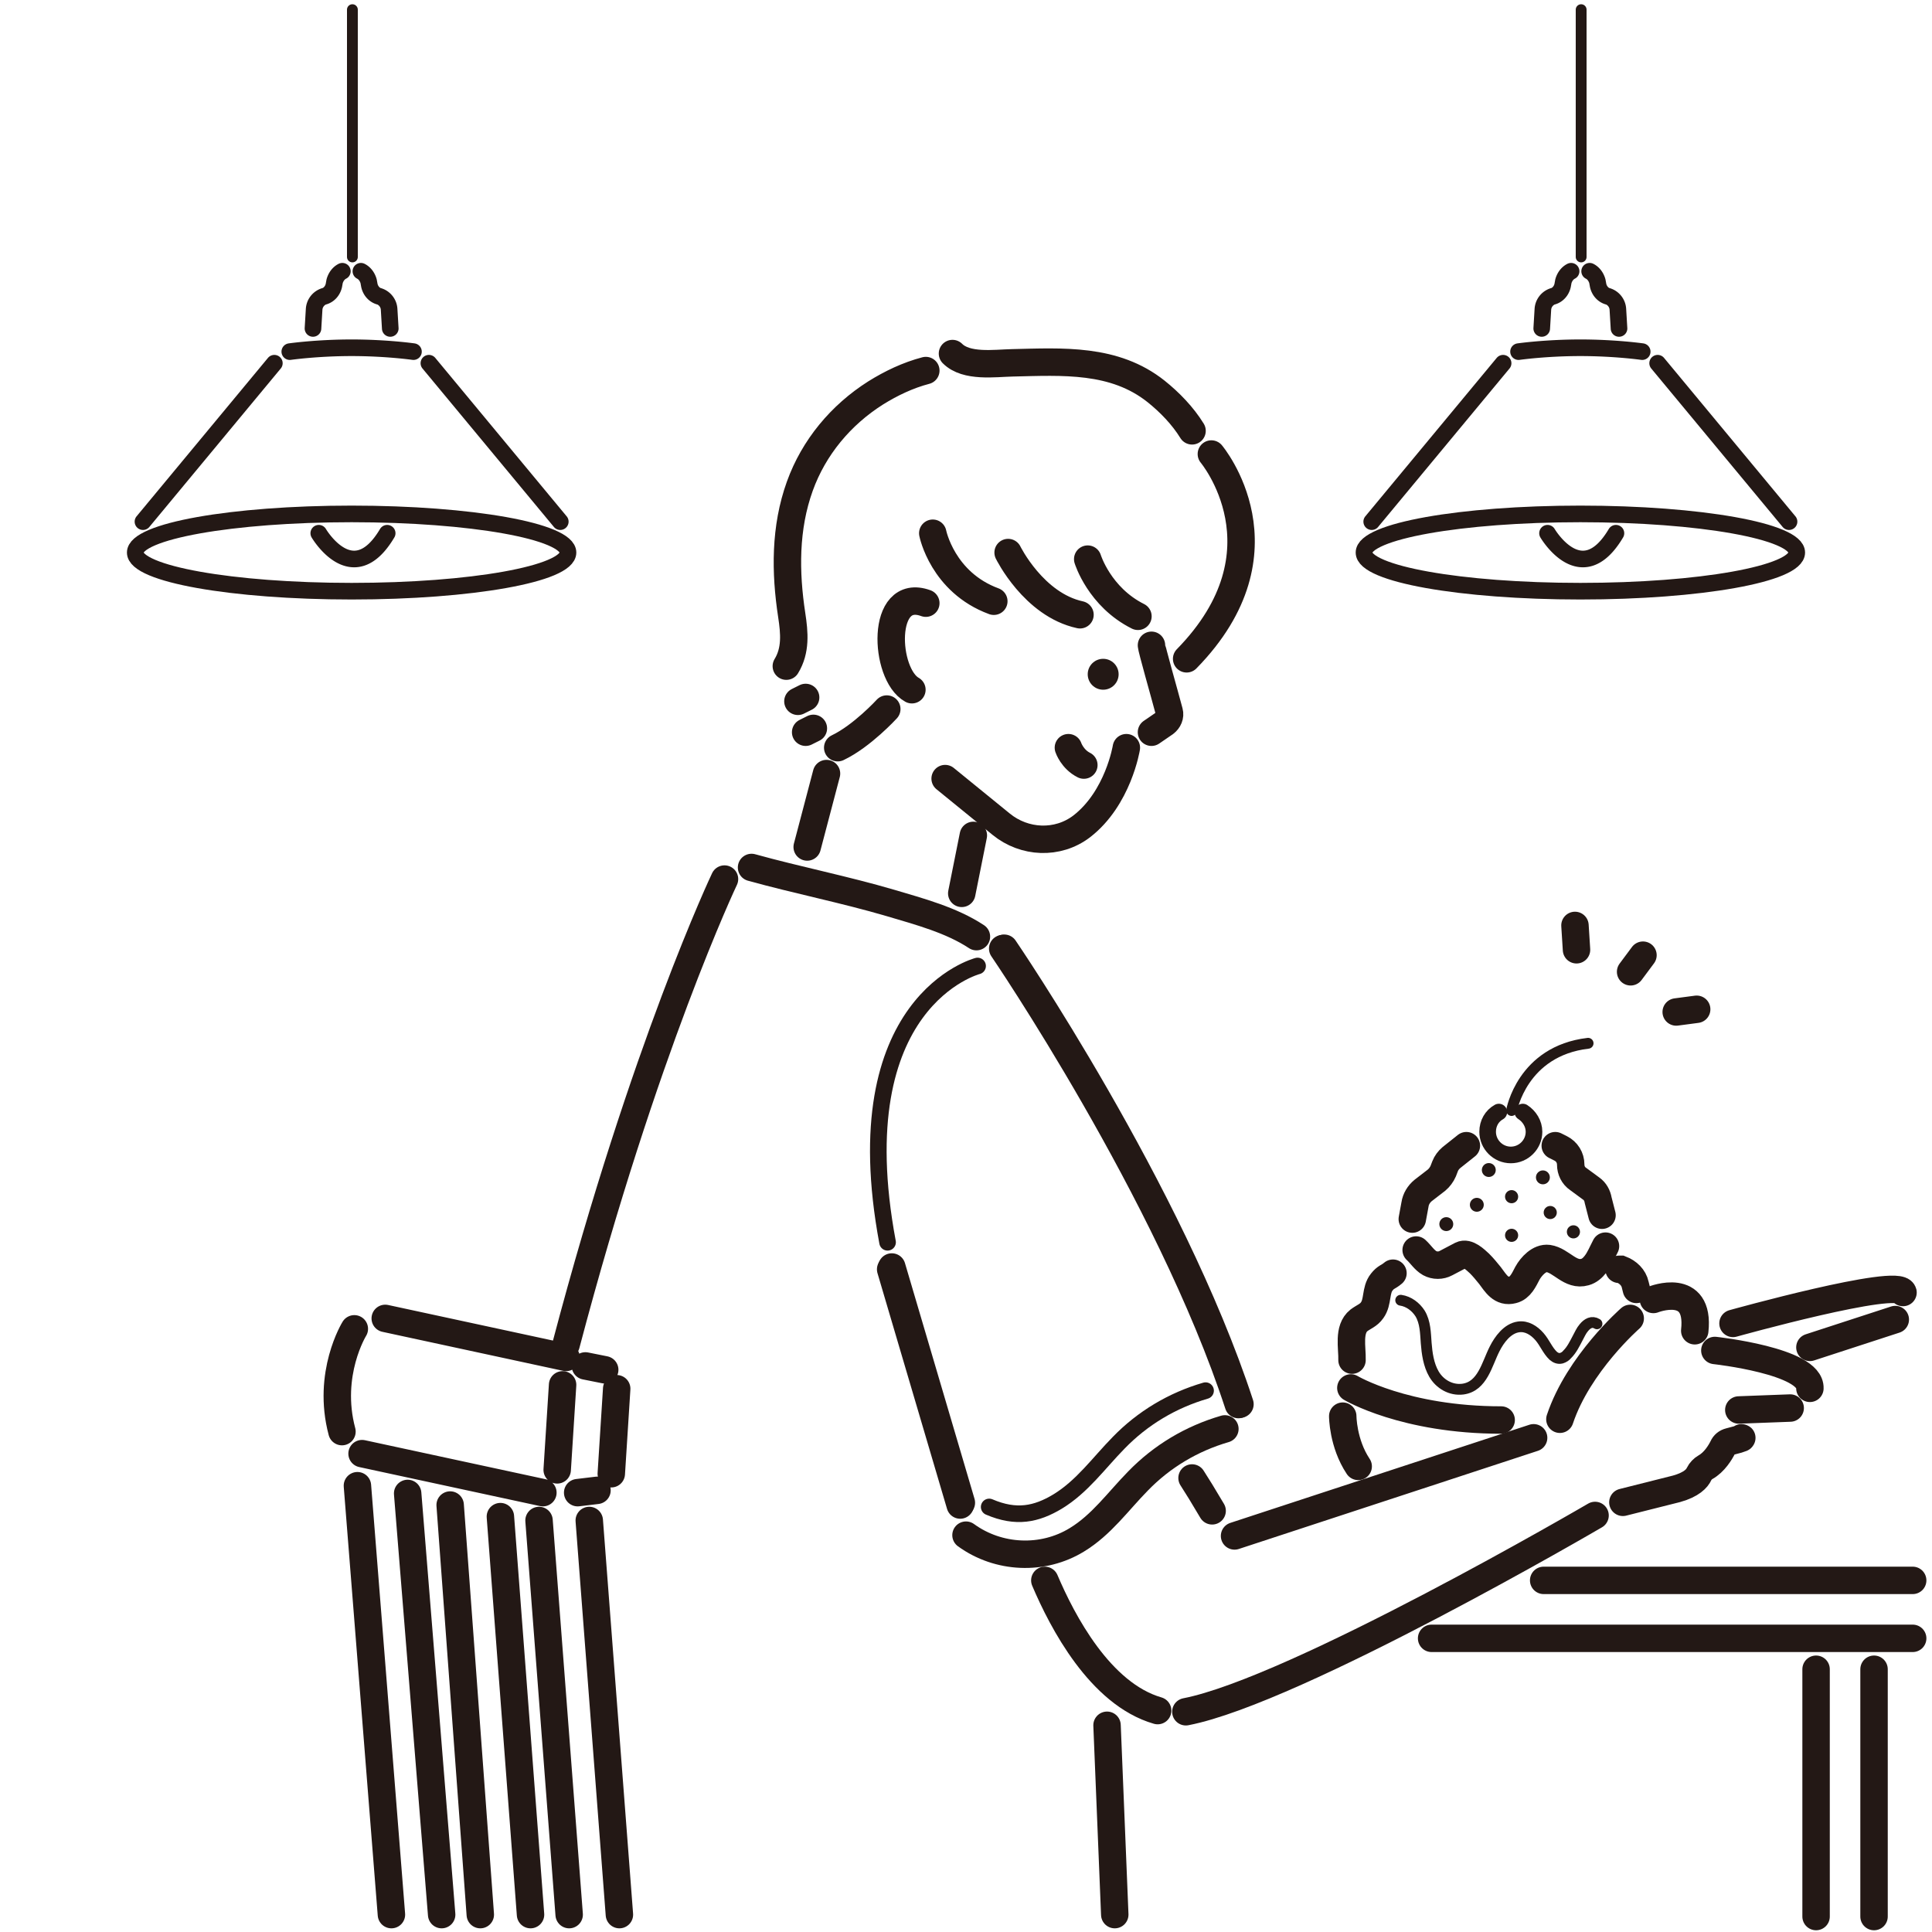
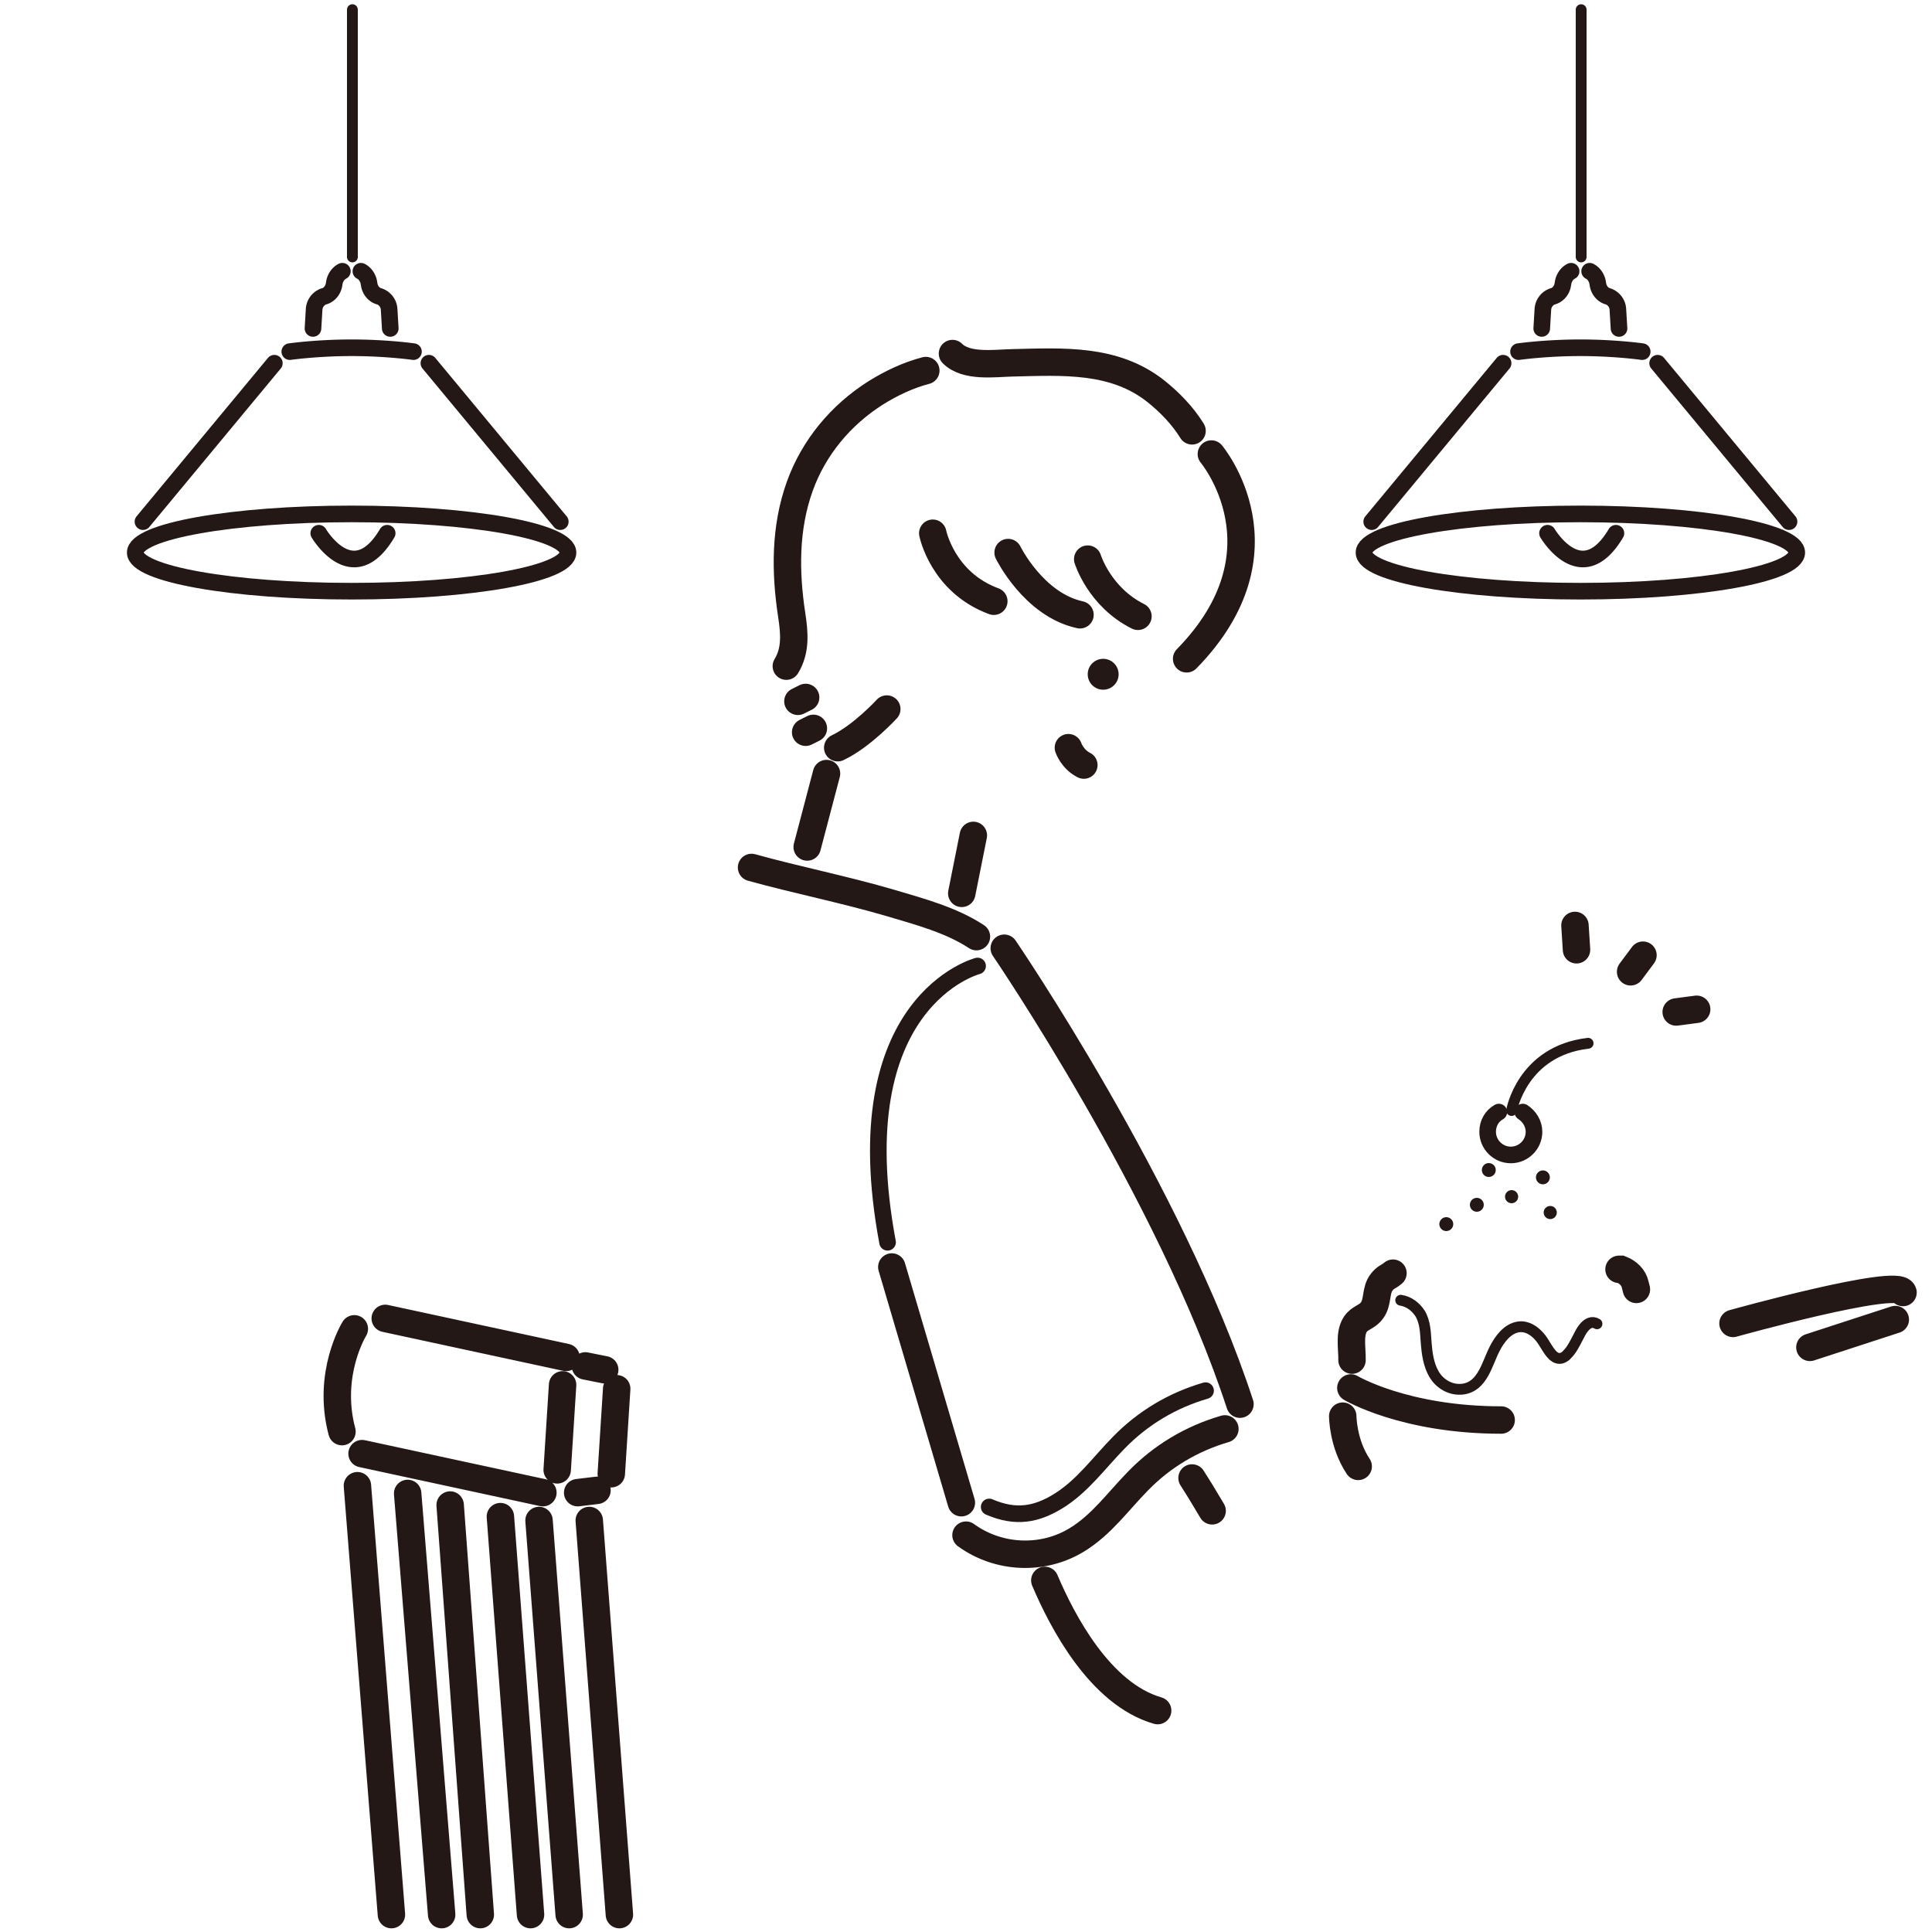
<svg xmlns="http://www.w3.org/2000/svg" viewBox="0 0 50 50">
  <defs>
    <style>.cls-1{stroke-width:.28px}.cls-1,.cls-2,.cls-3,.cls-5,.cls-6{fill:none;stroke:#231815;stroke-linecap:round;stroke-miterlimit:10}.cls-2{stroke-width:.28px}.cls-8{fill:#231815}.cls-3{stroke-width:.43px}.cls-5,.cls-6{stroke-width:.71px}</style>
  </defs>
  <path style="fill:#fff" d="M0 0h50v50H0z" id="_背景" />
  <g id="_ライン_太_">
    <circle class="cls-8" cx="28.55" cy="17.45" r=".4" />
-     <path class="cls-6" d="M29.8 16.7c0 .08.33 1.23.46 1.72.03.11-.02.22-.11.29l-.35.24M29.15 19.35s-.21 1.31-1.16 2.04c-.62.47-1.48.43-2.08-.06l-1.45-1.18M25.95 24.55s4.3 6.3 6.1 11.8M23.05 32.85l1.8 6.1M39.69 37.21l-7.74 2.54M41.28 39.22s-7.75 4.53-10.59 5.08M28.65 44.65l.2 4.9M18.75 22.75s-2.07 4.35-4.1 12.05M42.19 34.12s-1.34 1.17-1.82 2.61M42.79 33.63s1.21-.48 1.07.81M44.38 34.95s2.49.27 2.46.98M45 36.49l1.33-.05M45.07 37.21s.09 0-.31.1c-.08.02-.14.07-.17.14-.07.14-.22.39-.45.52-.07.04-.13.1-.17.18-.05.11-.19.27-.58.38l-1.39.35M23.96 15.61c-1.18-.43-1.08 1.84-.36 2.24" />
    <path class="cls-6" d="M27.65 19.35s.1.3.4.45M23.08 32.79l1.8 6.1M25 39.73c.84.61 1.99.66 2.87.12.64-.39 1.06-.99 1.58-1.52.62-.64 1.39-1.1 2.25-1.35M25.99 24.54s4.3 6.3 6.1 11.8M25.27 24.24c-.65-.43-1.48-.65-2.22-.87-1.19-.35-2.41-.59-3.6-.92M27.04 40.9c.45 1.06 1.43 2.94 2.92 3.37M31.37 39.1l-.3-.5-.22-.35" />
    <path class="cls-5" d="m25.19 21.62-.3 1.5M21.39 20.02l-.5 1.9M24.14 13.8s.25 1.27 1.58 1.76M26.09 14.3s.66 1.35 1.86 1.61M28.15 14.47s.3.98 1.3 1.48M31.35 11.75s2.1 2.5-.64 5.3M22.95 18.35s-.64.7-1.27 1M20.85 18.05l-.2.1M21.05 18.85l-.2.1M30.85 11.15c-.24-.39-.58-.74-.93-1.02-1.08-.86-2.42-.77-3.72-.74-.46.01-1.19.12-1.55-.24M23.96 9.59c-.46.12-.9.33-1.3.58-.9.57-1.6 1.41-1.96 2.41-.39 1.08-.38 2.23-.21 3.34.07.46.11.91-.14 1.32" />
    <path class="cls-6" d="m9.97 34.12 4.68 1.01M9.37 37.62l4.68 1.01M14.56 35.84l-.14 2.2M15.96 35.94l-.14 2.2M15.15 35.35l.5.1M14.95 38.63l.5-.06M9.17 34.39s-.72 1.16-.32 2.66M15.25 39.35l.78 10.2M13.95 39.35l.78 10.2M12.95 39.25l.78 10.3M11.65 38.95l.78 10.6M10.55 38.65l.88 10.9M9.25 38.45l.88 11.1M40.8 24.58l-.04-.63M42.2 25.15l.32-.43M43.38 26.19l.53-.07M44.85 34.25s4.3-1.2 4.4-.8M46.84 34.87l2.21-.72M34.96 35.92s1.39.83 3.89.83M34.75 36.65s0 .7.4 1.3M36.05 32.95c-.13.11-.18.09-.29.23-.17.21-.09.51-.25.73-.09.13-.22.17-.34.26-.29.23-.17.71-.18 1.03M41.9 32.85h.05c.18.07.33.21.37.4l.03.12" />
    <circle class="cls-8" cx="38.53" cy="30.28" r=".18" />
    <circle class="cls-8" cx="38.22" cy="31.18" r=".18" />
    <circle class="cls-8" cx="37.43" cy="31.68" r=".18" />
-     <circle class="cls-8" cx="39.12" cy="31.97" r=".17" />
    <circle class="cls-8" cx="39.12" cy="30.97" r=".17" />
    <circle class="cls-8" cx="40.12" cy="31.38" r=".17" />
-     <circle class="cls-8" cx="40.72" cy="31.88" r=".17" />
    <circle class="cls-8" cx="39.93" cy="30.47" r=".18" />
-     <path class="cls-6" d="m37.95 29.65-.39.31c-.07.06-.13.14-.16.22l-.05.13c-.04.09-.1.17-.17.23l-.35.27c-.11.09-.19.22-.21.36l-.07.38M40.25 29.65l.14.07c.16.08.26.24.26.42h0c0 .15.07.29.19.37l.34.25c.1.07.16.18.18.3l.1.39M36.65 32.35c.12.11.21.26.35.34.13.07.29.07.42 0l.4-.21c.16-.08.36.12.47.22.1.1.18.2.27.31.15.2.29.45.59.37.2-.05.29-.26.38-.43.1-.18.31-.41.54-.38.34.05.57.46.95.35.11-.03.2-.11.27-.2.11-.14.18-.32.26-.47" />
    <path d="M39.41 28.78c.17.11.29.3.29.51 0 .33-.27.6-.6.6s-.6-.27-.6-.6c0-.22.11-.41.29-.51" style="stroke-width:.43px;fill:none;stroke:#231815;stroke-linecap:round;stroke-miterlimit:10" />
  </g>
  <g id="_ライン_細_">
    <path class="cls-3" d="M25.3 25s-3.5.9-2.33 7.15M25.6 39c.7.3 1.22.19 1.77-.14.64-.39 1.06-.99 1.58-1.52.62-.64 1.39-1.1 2.25-1.35" />
    <path class="cls-2" d="M39.12 28.74s.27-1.54 1.98-1.74M36.25 33.65c.21.03.39.17.5.34.14.23.14.51.16.77s.06.56.2.8c.15.26.44.43.75.39.51-.07.62-.65.82-1.04.12-.24.33-.53.62-.57.21-.03.4.09.54.25s.21.36.36.5c.06.05.13.08.21.06.06-.02.11-.05.15-.1.12-.12.19-.27.27-.42.05-.09.09-.19.16-.27.09-.11.21-.18.34-.1" />
  </g>
  <g id="_背景-2">
-     <path class="cls-6" d="M39.95 40.9h9.55M37.05 42.4H49.5M47 49.6v-6.4M48.5 49.6v-6.4" />
    <path class="cls-1" d="M9.12.25v6.4" />
    <ellipse class="cls-3" cx="9.1" cy="14.3" rx="5.6" ry="1" />
    <path class="cls-3" d="M8.25 13.8s.88 1.5 1.77 0M3.7 13.5l3.4-4.1M8.86 7.02c-.1.05-.17.15-.2.26l-.02.11c-.03.13-.12.24-.25.28h-.01a.38.38 0 0 0-.25.33l-.03.5M14.5 13.5l-3.4-4.1M9.34 7.02c.1.05.17.15.2.26l.02.11c.03.13.12.24.25.28h.01c.14.05.24.18.25.33l.03.5M10.7 9.1S10 9 9.1 9c-.9 0-1.6.1-1.6.1" />
    <path class="cls-1" d="M40.92.25v6.4" />
    <ellipse class="cls-3" cx="40.9" cy="14.3" rx="5.6" ry="1" />
    <path class="cls-3" d="M40.05 13.8s.88 1.5 1.77 0M35.5 13.5l3.4-4.1M40.66 7.02c-.1.05-.17.15-.2.26l-.02.11c-.03.13-.12.24-.25.28h-.01a.38.38 0 0 0-.25.33l-.03.5M46.3 13.5l-3.4-4.1M41.14 7.02c.1.05.17.15.2.26l.02.11c.03.13.12.24.25.28h.01c.14.05.24.18.25.33l.03.5M42.5 9.1s-.7-.1-1.6-.1c-.9 0-1.6.1-1.6.1" />
  </g>
</svg>